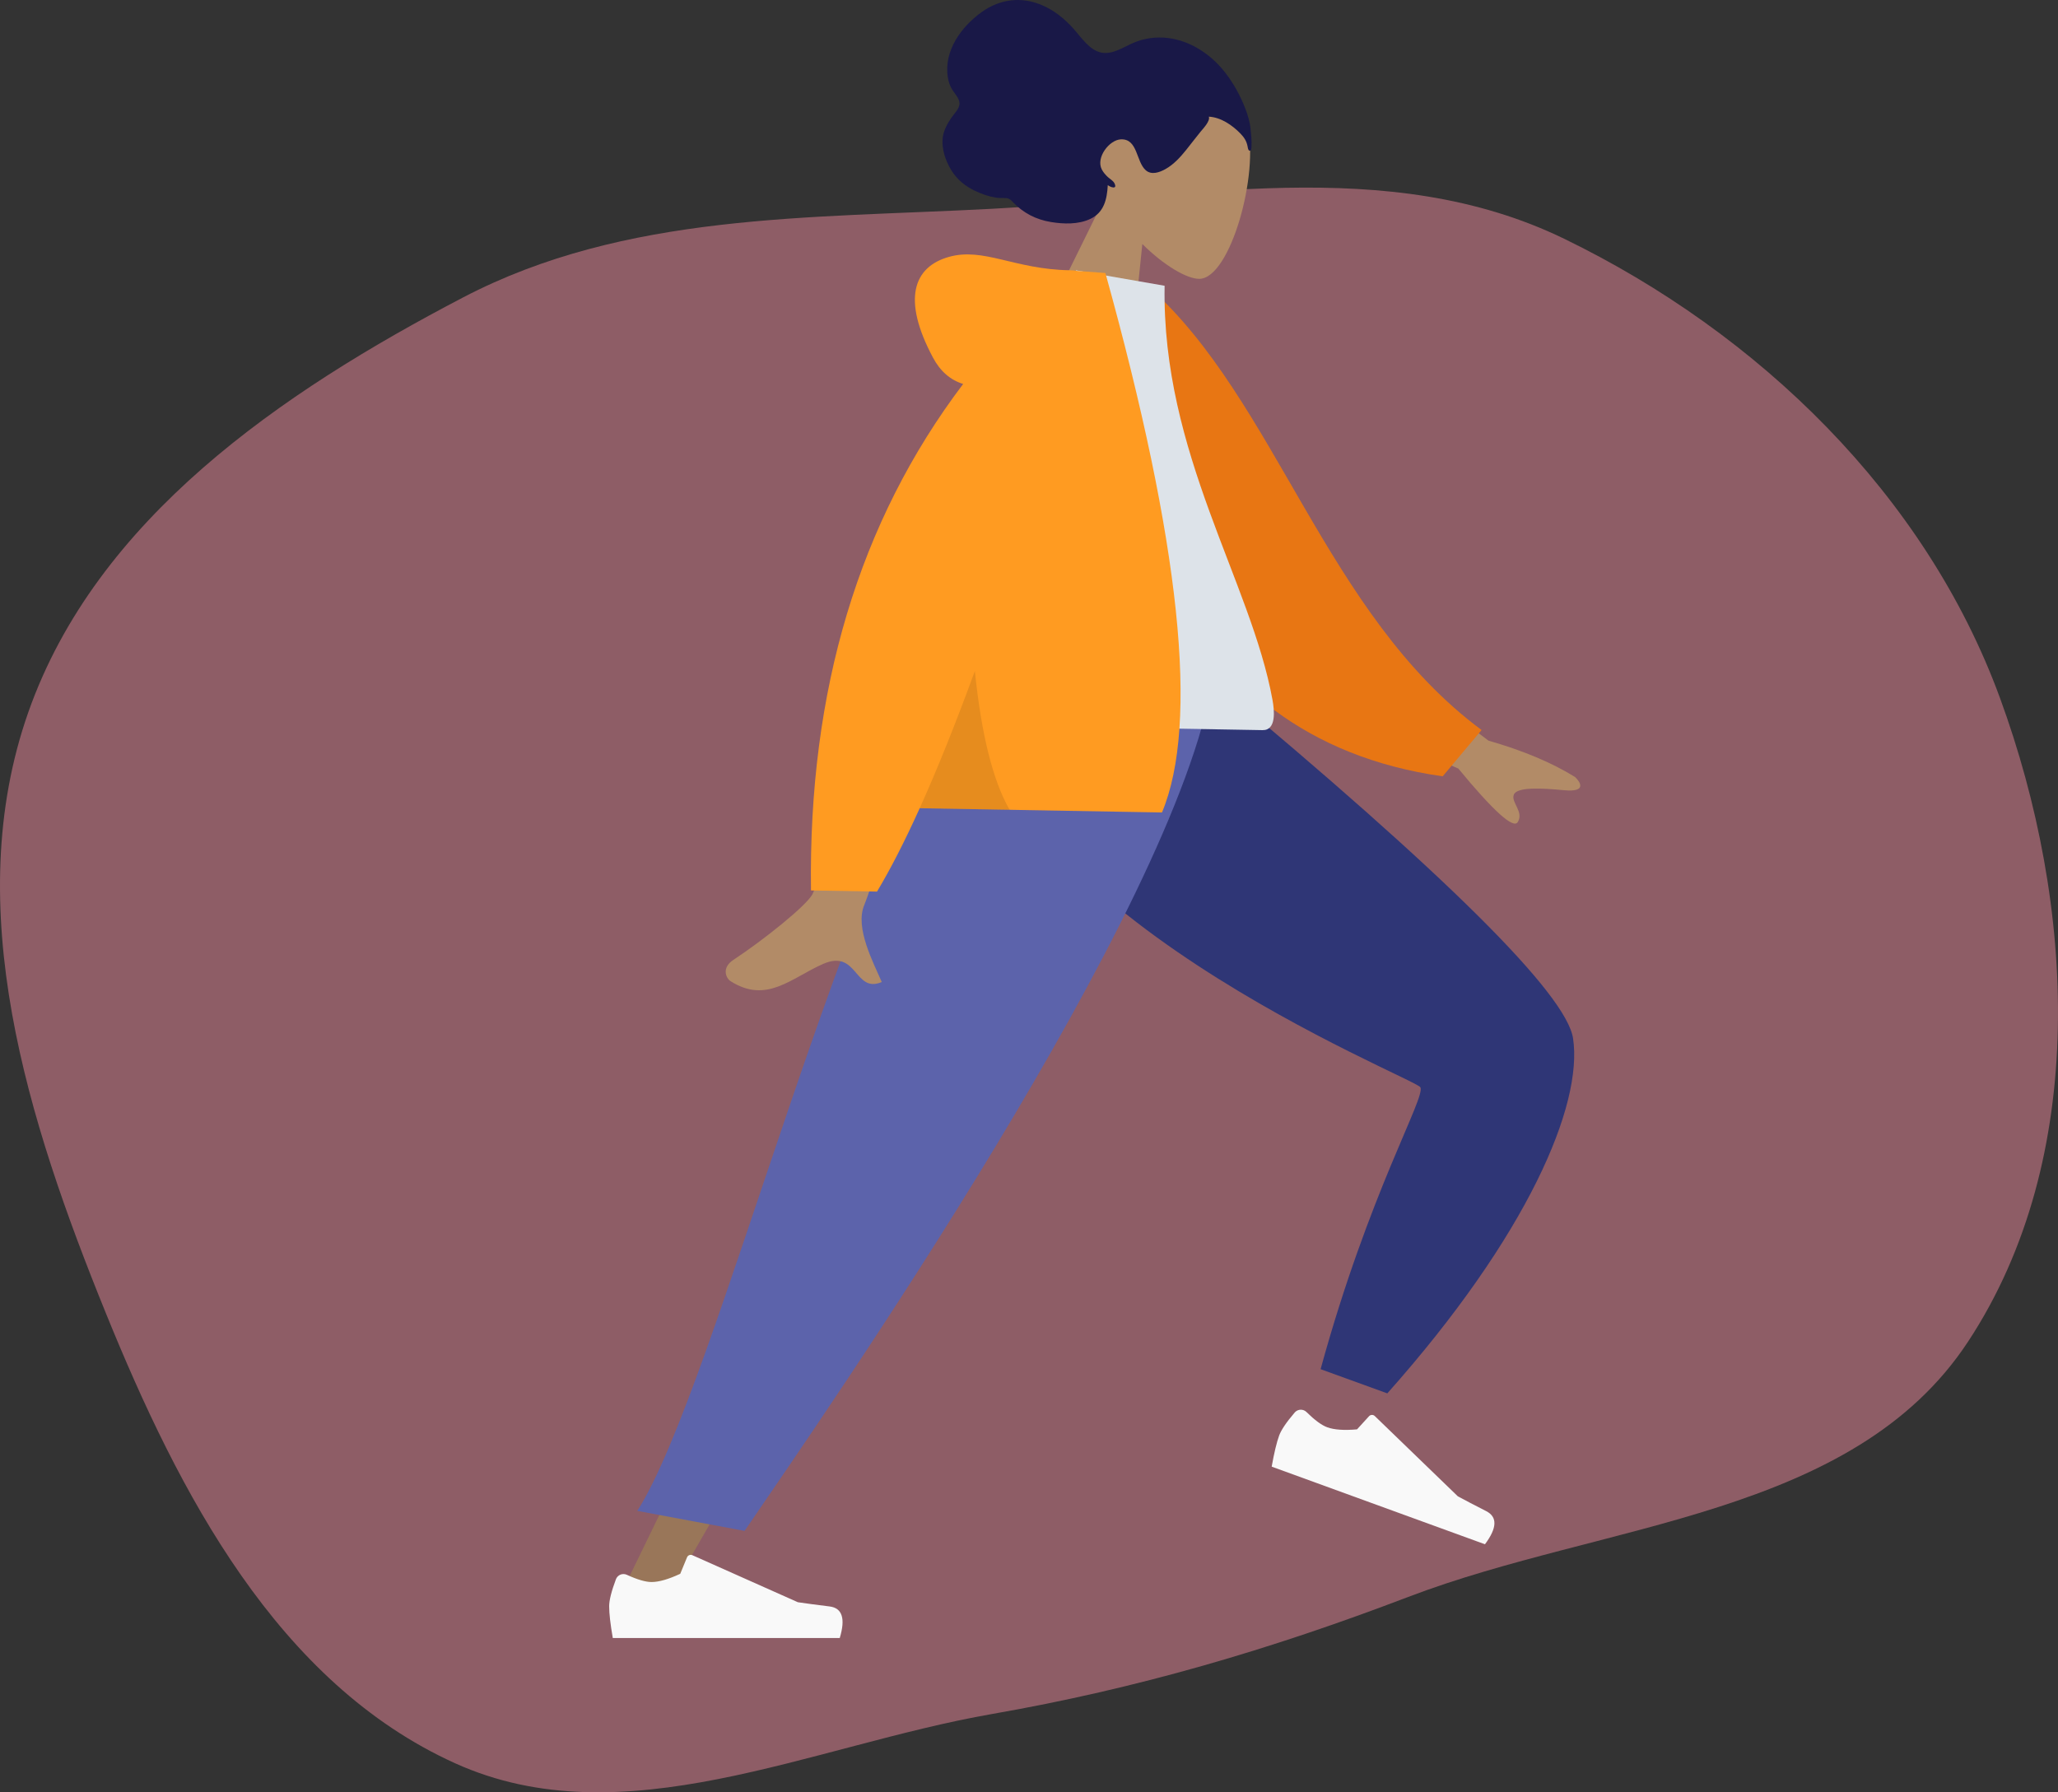
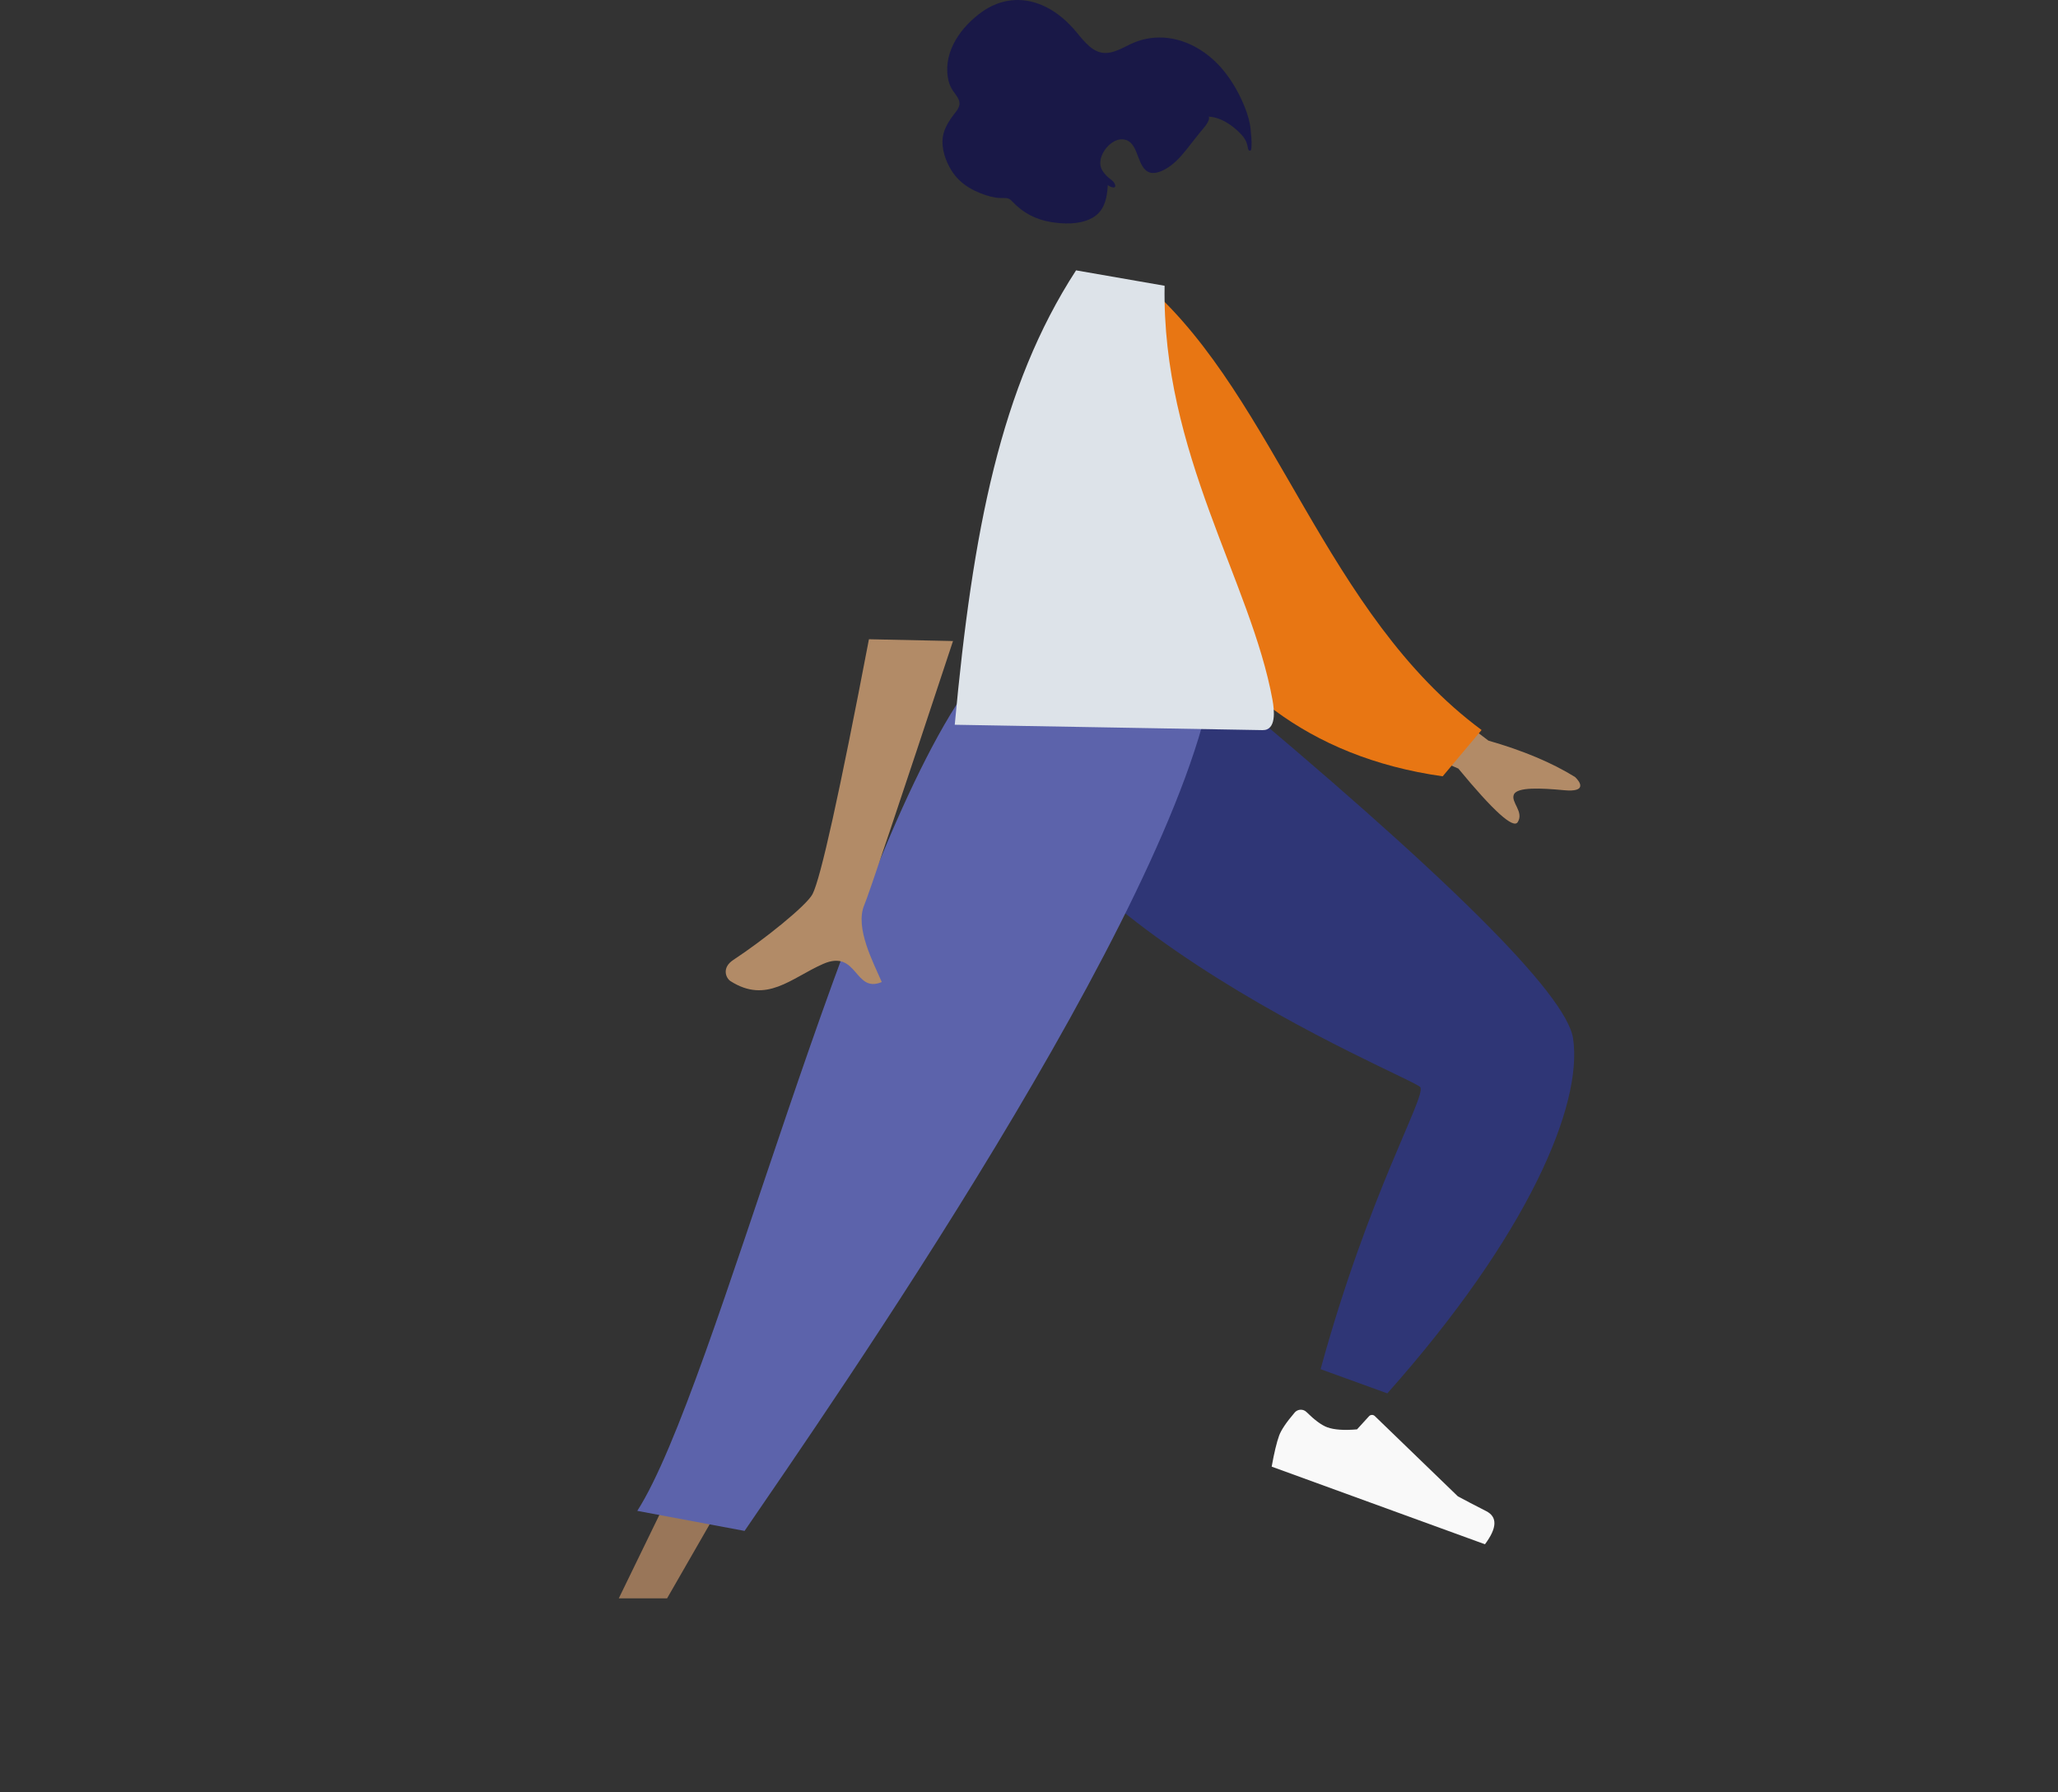
<svg xmlns="http://www.w3.org/2000/svg" version="1.1" x="0px" y="0px" width="554px" height="482.503px" viewBox="0 9.497 554 482.503" enable-background="new 0 9.497 554 482.503" xml:space="preserve">
  <rect x="0" y="9.497" width="554" height="482.503" fill="#333333" stroke="none" />
  <g id="Layer_2">
-     <path fill="#F58C9F" fill-opacity="0.47" d="M267.089,65.702c-49.285,2.629-98.714,1.035-142.451,23.878   c-48.996,25.59-98.672,59.535-117.01,111.634c-18.494,52.54-0.139,110.048,20.814,161.659   c19.727,48.588,46.259,99.667,94.07,121.312c45.185,20.456,95.708-4.74,144.577-13.27c39.167-6.836,74.861-17.339,112.003-31.511   c52.879-20.178,119.605-21.479,150.698-68.725c32.605-49.544,28.977-117.623,8.583-173.303   c-20.019-54.66-64.92-98.173-117.33-123.611C373.663,50.769,319.691,62.896,267.089,65.702z" />
-   </g>
+     </g>
  <g id="Layer_1">
    <path display="none" fill="#B28B67" d="M263.254,192.408c1.953,26.555,127.78,104.736,128.514,106.93   c0.326,0.975-12.729,31.792-39.165,92.454l10.999,4.257c40.549-64.244,59.781-99.789,57.699-106.635   c-2.981-9.801-35.524-42.042-97.627-96.723L263.254,192.408z" />
    <path fill="#2F3676" d="M355.497,378.092l17.959,6.513c37.866-42.561,52.709-77.677,50.002-95.568   c-1.804-11.929-34.233-44.116-97.289-96.562l-64.202-0.002c2.19,61.498,118.816,107.1,120.376,109.719   C383.902,304.813,368.552,330.479,355.497,378.092z" />
    <path fill="#F9F9F9" d="M348.527,389.76c-2.245,2.625-3.642,4.693-4.19,6.202c-0.668,1.835-1.338,4.625-2.008,8.369   c2.129,0.775,21.266,7.741,57.411,20.896c3.287-4.389,3.396-7.364,0.323-8.928c-3.071-1.563-5.612-2.89-7.623-3.98l-22.354-21.608   c-0.431-0.416-1.117-0.404-1.533,0.026c-0.006,0.007-0.014,0.015-0.021,0.021l-3.229,3.537c-3.48,0.305-6.151,0.119-8.012-0.558   c-1.512-0.55-3.377-1.921-5.596-4.111l0,0c-0.852-0.84-2.223-0.831-3.064,0.021C348.597,389.683,348.562,389.721,348.527,389.76z" />
    <path fill="#997659" d="M277.723,192.408l-56.053,134.046l-55.091,113.325h12.998L321.78,192.408H277.723z" />
-     <path fill="#F9F9F9" d="M165.801,434.654c-1.212,3.234-1.818,5.654-1.818,7.261c0,1.954,0.325,4.804,0.976,8.552   c2.266,0,22.631,0,61.096,0c1.588-5.249,0.671-8.083-2.749-8.501c-3.421-0.419-6.262-0.797-8.525-1.134l-28.397-12.659   c-0.546-0.244-1.187,0.001-1.43,0.548c-0.004,0.01-0.008,0.02-0.012,0.028l-1.825,4.428c-3.167,1.478-5.74,2.216-7.72,2.216   c-1.608,0-3.83-0.649-6.664-1.948l0,0c-1.088-0.498-2.374-0.021-2.873,1.066C165.839,434.558,165.819,434.605,165.801,434.654z" />
    <path fill="#5C63AB" d="M171.554,416.237l28.881,5.395c22.331-32.703,115.785-166.799,126.033-229.224h-64.296   C227.953,237.535,192.839,382.992,171.554,416.237z" />
-     <path fill="#B28B67" d="M297.775,61.969c-3.438-6.842-4.995-14.564-2.519-22.166c7.138-21.9,37.226-9.189,40.511,3.581   c3.284,12.771-4.556,41.132-12.929,41.181c-3.338,0.019-9.535-3.613-15.328-9.376l-3.197,31.021l-25.226-6.289L297.775,61.969z" />
    <path fill="#191847" d="M336.89,49.031c0.113-1.521-0.094-3.292-0.242-4.795c-0.191-1.937-0.753-3.781-1.434-5.556   c-1.282-3.343-3.031-6.508-5.138-9.299c-3.848-5.098-9.422-8.874-15.636-9.648c-3.137-0.391-6.381,0.023-9.375,1.313   c-2.705,1.165-5.527,3.169-8.518,2.618c-3.254-0.599-5.49-4.134-7.629-6.505c-2.41-2.673-5.137-4.864-8.384-6.26   c-5.441-2.34-11.242-1.769-16.301,1.868c-5.383,3.871-10.201,10.314-9.091,17.498c0.207,1.335,0.605,2.517,1.333,3.596   c0.667,0.989,1.774,2.14,1.814,3.465c0.042,1.408-1.487,2.829-2.211,3.909c-1.039,1.547-1.988,3.207-2.27,5.1   c-0.462,3.109,0.74,6.486,2.275,8.988c1.562,2.546,3.817,4.345,6.402,5.56c1.727,0.811,3.533,1.471,5.411,1.797   c0.933,0.162,1.804,0.111,2.741,0.131c0.912,0.02,1.337,0.368,1.953,1.02c2.857,3.027,6.304,4.782,10.313,5.438   c3.382,0.553,7.4,0.709,10.666-0.868c3.626-1.751,4.426-5.214,4.639-9.073c0.656,0.554,2.67,1.298,1.799-0.476   c-0.347-0.703-1.213-1.17-1.758-1.668c-0.633-0.581-1.248-1.28-1.656-2.07c-1.644-3.191,2.005-7.942,5.111-8.1   c4.613-0.235,4.074,6.016,6.748,8.334c1.538,1.333,3.684,0.57,5.314-0.349c2.183-1.231,3.939-3.146,5.541-5.14   c1.318-1.643,2.585-3.326,3.918-4.955c0.623-0.761,2.641-2.847,2.176-3.999c3.223,0.159,6.329,2.277,8.561,4.596   c0.922,0.958,1.568,1.923,1.85,3.279c0.061,0.291,0.14,1.129,0.474,1.247C336.906,50.243,336.86,49.413,336.89,49.031z" />
    <path fill="#B28B67" d="M366.572,183.031l34.106,25.848c9.326,2.68,17.101,5.946,23.322,9.801c1.461,1.373,3.209,4.131-2.941,3.551   c-6.151-0.578-12.646-0.912-13.533,1.164c-0.886,2.076,2.797,4.641,1.03,7.431c-1.179,1.86-6.507-2.949-15.984-14.427   l-33.965-14.715L366.572,183.031z M233.912,181.587l22.631,0.484c-14.758,44.646-22.718,68.335-23.88,71.062   c-2.614,6.137,2.525,15.641,4.705,20.739c-7.444,3.16-6.444-9.007-15.837-4.856c-8.574,3.789-15.167,10.812-24.889,4.606   c-1.195-0.763-2.47-3.579,0.767-5.706c8.063-5.298,19.713-14.613,21.32-17.719C220.918,245.963,225.979,223.093,233.912,181.587z" />
    <path fill="#E87613" d="M299.88,88.207l9.395-1.435c34.227,30.476,47.497,88.108,89.559,119.25l-10.472,12.465   C314.63,208.094,297.538,137.781,299.88,88.207z" />
    <path fill="#DDE3E9" d="M257.011,204.607c37.552,0.656,65.174,1.139,82.867,1.447c3.785,0.066,3.168-5.387,2.668-8.142   c-5.765-31.796-29.828-66.382-29.041-111.486l-23.838-4.147C269.344,113.575,261.827,152.412,257.011,204.607z" />
-     <path fill="#FF9B21" d="M259.278,112.86c-3.454-1.053-6.163-3.417-8.126-7.092c-8.463-15.838-5.157-24.42,4.229-27.096   c9.386-2.676,17.61,3.317,32.486,3.577c0.81,0.014,1.55,0.077,2.22,0.19l7.477,0.556c20.205,72.776,25.281,121.185,15.232,145.226   l-65.222-1.138c-4.021,8.899-7.851,16.378-11.489,22.438l-17.772-0.311C217.58,195.368,231.235,149.918,259.278,112.86z" />
-     <path fill-opacity="0.1" d="M262.426,190.146c1.752,17.113,4.871,29.566,9.353,37.358l-24.204-0.422   C252.264,216.702,257.215,204.391,262.426,190.146z" />
  </g>
</svg>